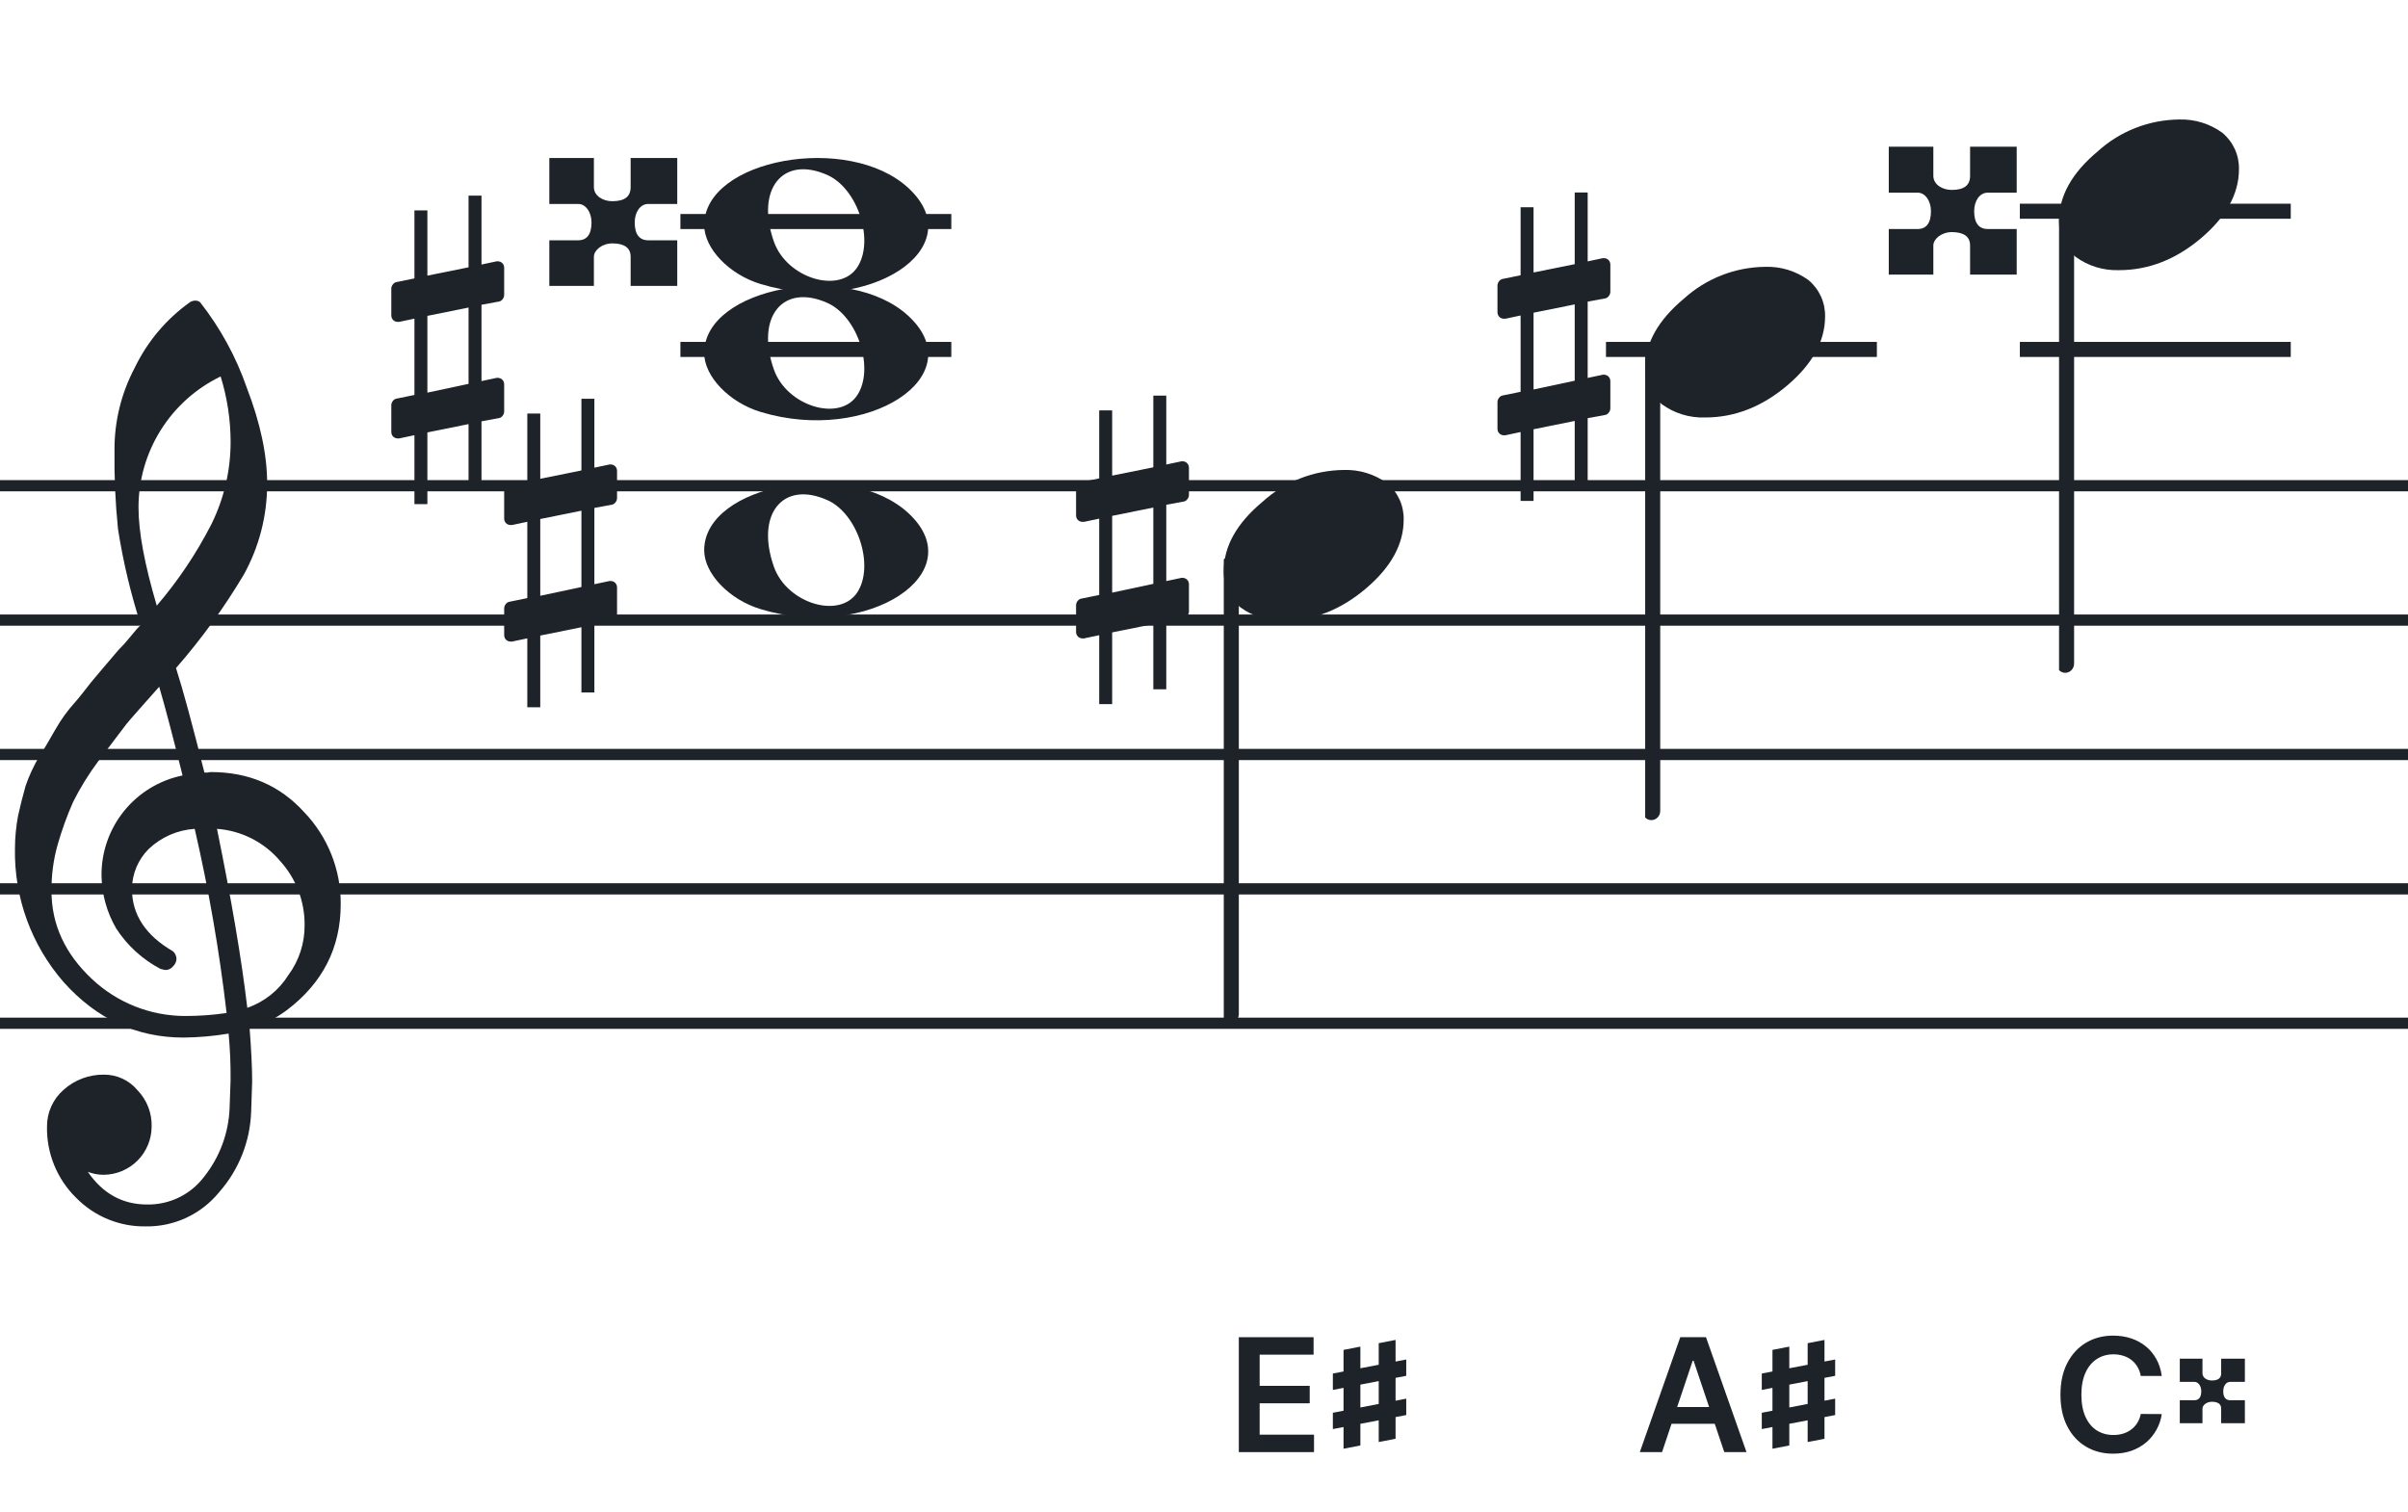
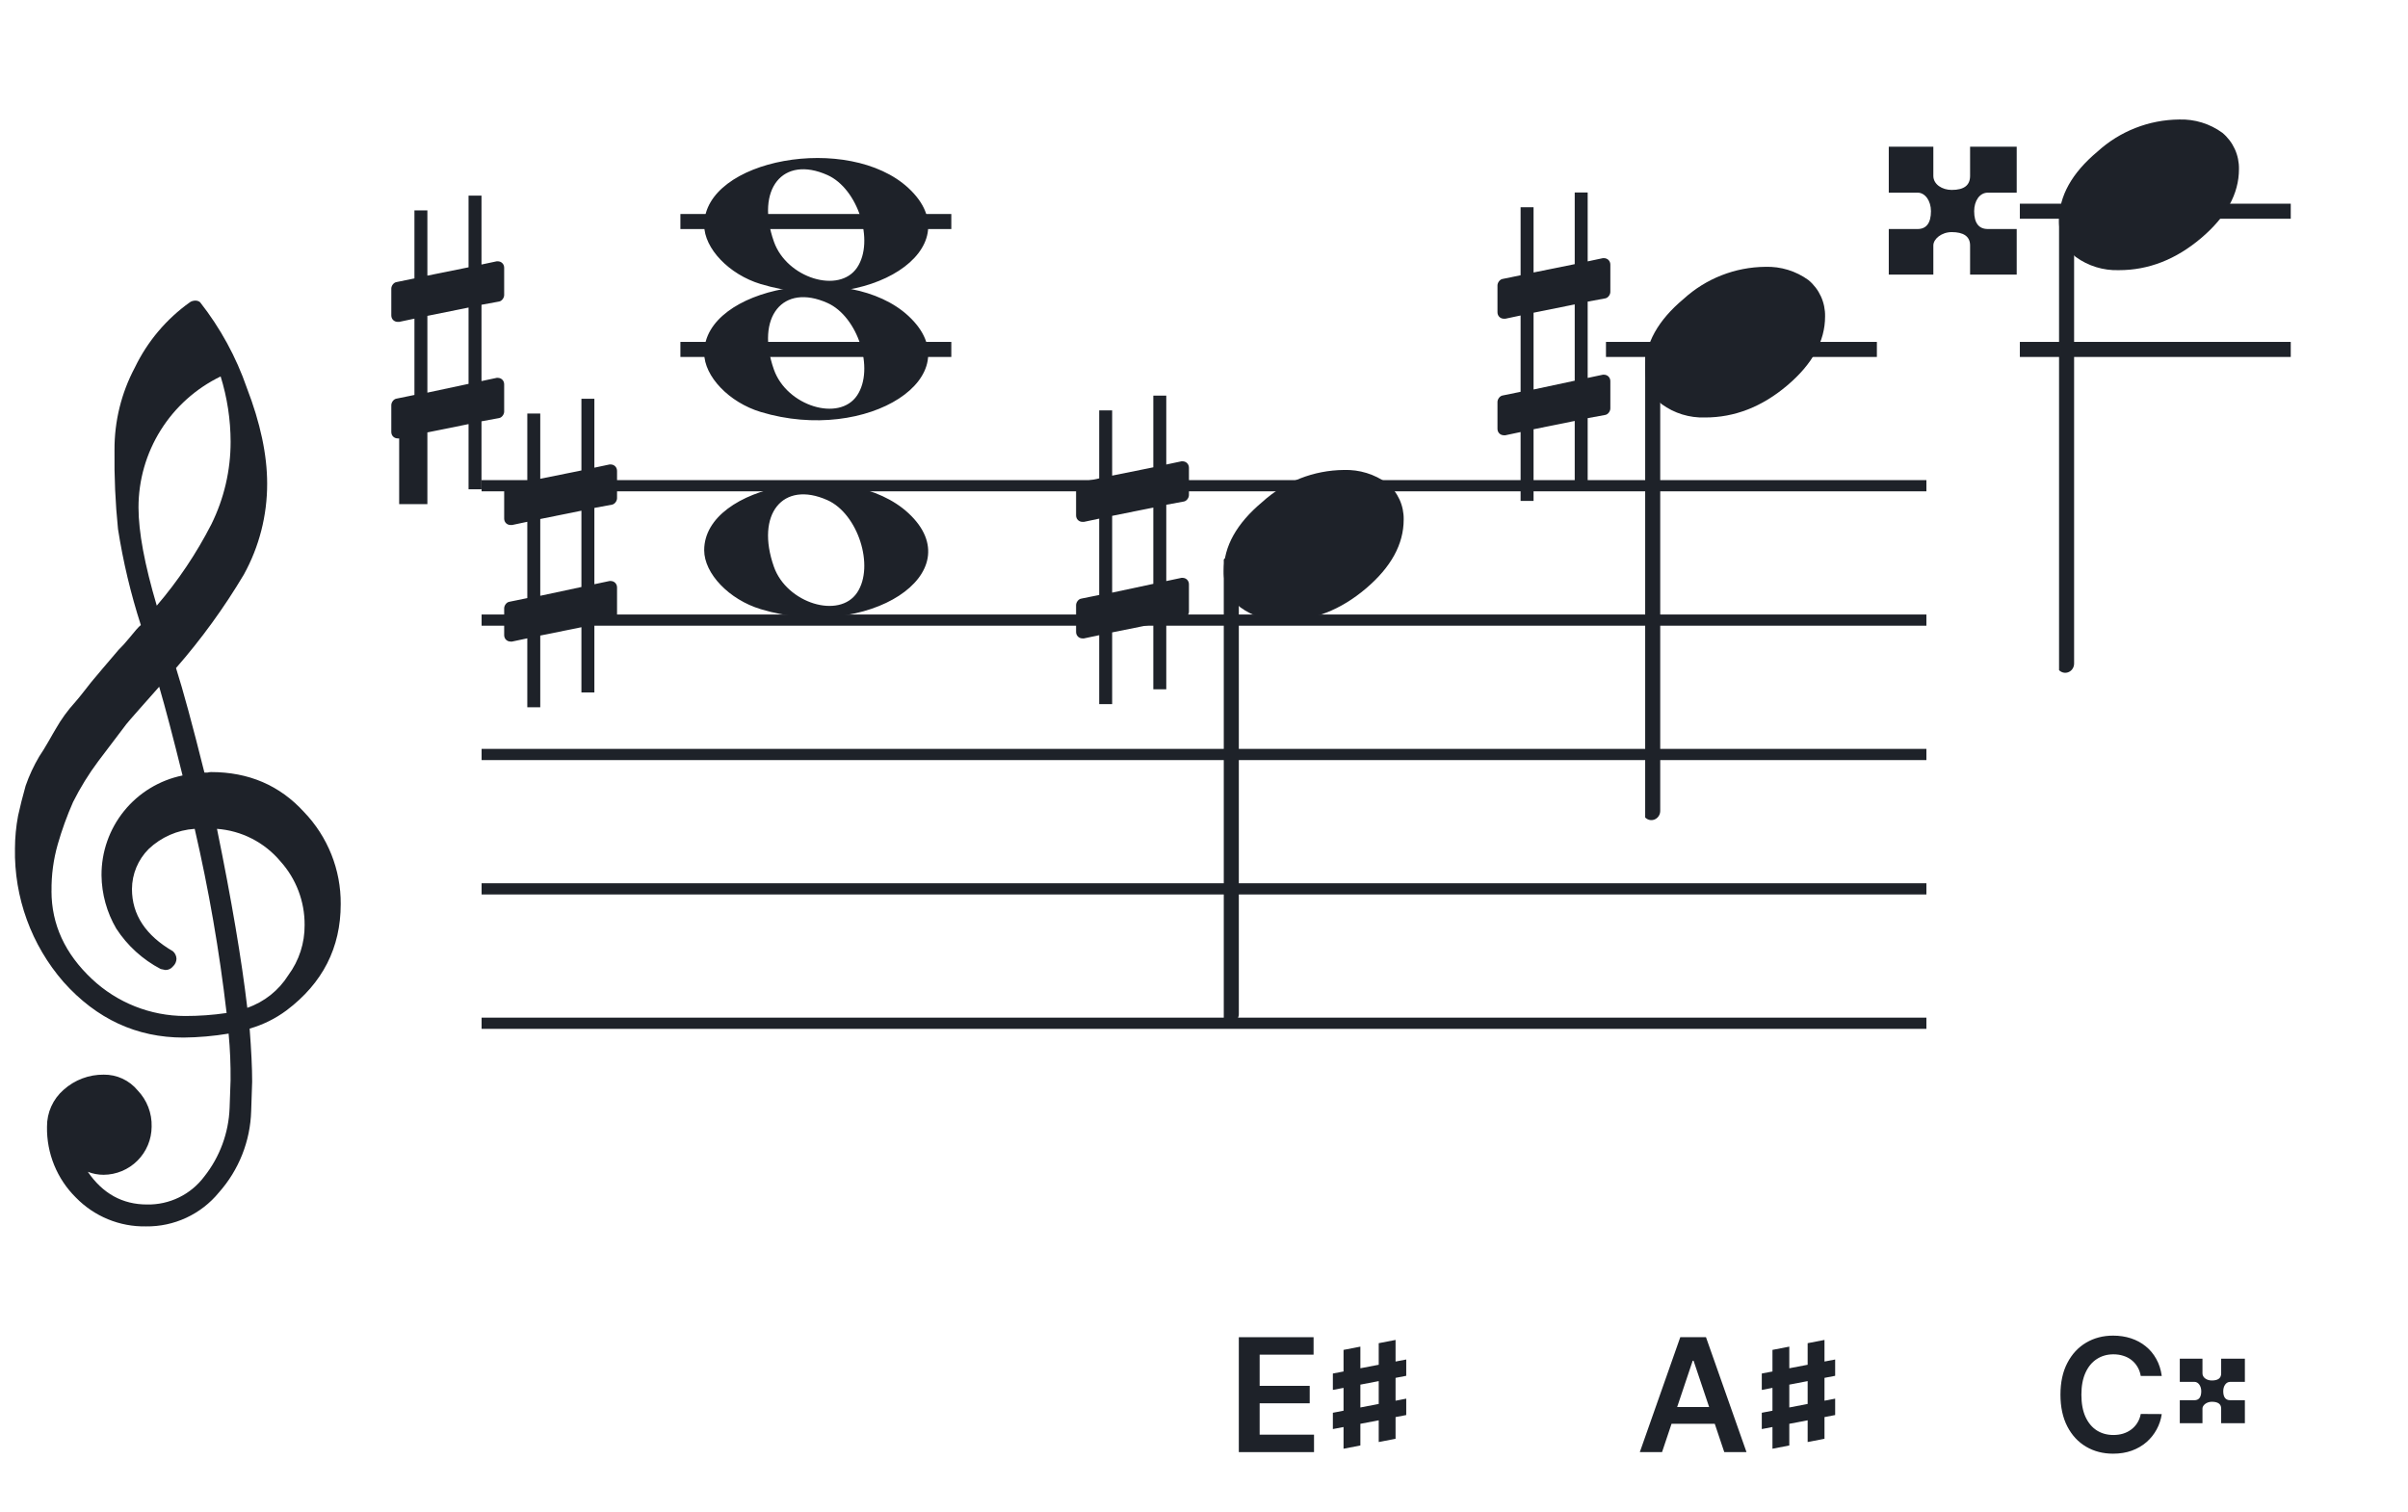
<svg xmlns="http://www.w3.org/2000/svg" width="320" height="201" viewBox="0 0 320 201" fill="none">
  <path fill-rule="evenodd" clip-rule="evenodd" d="M192 63.813H128V65.302H192V63.813ZM192 81.674H128V83.162H192V81.674ZM128 99.534H192V101.023H128V99.534ZM192 117.395H128V118.883H192V117.395ZM128 135.255H192V136.744H128V135.255Z" fill="#1E2229" />
  <path fill-rule="evenodd" clip-rule="evenodd" d="M256 63.813H192V65.302H256V63.813ZM256 81.674H192V83.162H256V81.674ZM192 99.534H256V101.023H192V99.534ZM256 117.395H192V118.883H256V117.395ZM192 135.255H256V136.744H192V135.255Z" fill="#1E2229" />
-   <path fill-rule="evenodd" clip-rule="evenodd" d="M320 63.813H256V65.302H320V63.813ZM320 81.674H256V83.162H320V81.674ZM256 99.534H320V101.023H256V99.534ZM320 117.395H256V118.883H320V117.395ZM256 135.255H320V136.744H256V135.255Z" fill="#1E2229" />
  <path fill-rule="evenodd" clip-rule="evenodd" d="M128 63.813H64V65.302H128V63.813ZM128 81.674H64V83.162H128V81.674ZM64 99.534H128V101.023H64V99.534ZM128 117.395H64V118.883H128V117.395ZM64 135.255H128V136.744H64V135.255Z" fill="#1E2229" />
-   <path fill-rule="evenodd" clip-rule="evenodd" d="M64 63.813H0V65.302H64V63.813ZM64 81.674H0V83.162H64V81.674ZM0 99.534H64V101.023H0V99.534ZM64 117.395H0V118.883H64V117.395ZM0 135.255H64V136.744H0V135.255Z" fill="#1E2229" />
  <path d="M249.419 45.443H213.419V47.443H249.419V45.443Z" fill="#1E2229" />
  <path d="M304.419 45.443H268.419V47.443H304.419V45.443Z" fill="#1E2229" />
  <path d="M304.419 27.073H268.419V29.073H304.419V27.073Z" fill="#1E2229" />
  <path d="M126.42 45.443H90.42V47.443H126.42V45.443Z" fill="#1E2229" />
  <path d="M126.42 28.443H90.42V30.443H126.42V28.443Z" fill="#1E2229" />
  <path d="M81.322 67.076C81.691 67.015 81.999 66.585 81.999 66.216V62.589C81.999 62.097 81.63 61.729 81.138 61.729H81.015L78.987 62.159V53H77.265V62.528L71.795 63.634V54.967H70.073V64.003L67.676 64.495C67.307 64.556 67 64.987 67 65.355V65.478V69.043V68.921C67 69.412 67.369 69.781 67.861 69.781H68.045L70.073 69.351V79.493L67.676 79.985C67.307 80.046 67 80.477 67 80.846V84.411C67 84.903 67.369 85.271 67.861 85.271H68.045L70.073 84.841V94H71.795V84.472L77.265 83.366V92.033H78.987V82.997L81.322 82.567C81.691 82.505 81.999 82.075 81.999 81.706V78.079C81.999 77.588 81.63 77.219 81.138 77.219H81.015L78.987 77.649V67.507L81.322 67.076ZM71.795 79.186V68.982L77.265 67.876V78.018L71.795 79.186Z" fill="#1E2229" />
-   <path d="M66.322 40.077C66.691 40.015 66.999 39.585 66.999 39.216V35.589C66.999 35.097 66.63 34.729 66.138 34.729H66.015L63.986 35.159V26H62.265V35.528L56.795 36.634V27.967H55.074V37.003L52.676 37.495C52.307 37.556 52 37.986 52 38.355V38.478V42.044V41.92C52 42.412 52.369 42.781 52.861 42.781H53.045L55.074 42.351V52.493L52.676 52.985C52.307 53.047 52 53.477 52 53.846V57.411C52 57.903 52.369 58.271 52.861 58.271H53.045L55.074 57.841V67H56.795V57.472L62.265 56.366V65.033H63.986V55.997L66.322 55.567C66.691 55.505 66.999 55.075 66.999 54.706V51.08C66.999 50.588 66.63 50.219 66.138 50.219H66.015L63.986 50.649V40.507L66.322 40.077ZM56.795 52.186V41.982L62.265 40.876V51.018L56.795 52.186Z" fill="#1E2229" />
+   <path d="M66.322 40.077C66.691 40.015 66.999 39.585 66.999 39.216V35.589C66.999 35.097 66.63 34.729 66.138 34.729H66.015L63.986 35.159V26H62.265V35.528L56.795 36.634V27.967H55.074V37.003L52.676 37.495C52.307 37.556 52 37.986 52 38.355V38.478V42.044V41.92C52 42.412 52.369 42.781 52.861 42.781H53.045L55.074 42.351V52.493L52.676 52.985C52.307 53.047 52 53.477 52 53.846V57.411C52 57.903 52.369 58.271 52.861 58.271H53.045V67H56.795V57.472L62.265 56.366V65.033H63.986V55.997L66.322 55.567C66.691 55.505 66.999 55.075 66.999 54.706V51.08C66.999 50.588 66.63 50.219 66.138 50.219H66.015L63.986 50.649V40.507L66.322 40.077ZM56.795 52.186V41.982L62.265 40.876V51.018L56.795 52.186Z" fill="#1E2229" />
  <g clip-path="url(#clip0_1412_41883)">
    <path d="M27.165 102.683H27.568C27.72 102.641 27.877 102.618 28.034 102.614C33.054 102.614 37.175 104.383 40.399 107.922C43.563 111.21 45.315 115.606 45.278 120.169C45.278 125.962 42.88 130.668 38.084 134.284C36.607 135.384 34.944 136.206 33.174 136.712C33.397 139.608 33.509 141.959 33.509 143.763C33.509 144.123 33.465 145.425 33.379 147.668C33.264 151.674 31.741 155.512 29.077 158.506C27.904 159.934 26.424 161.079 24.748 161.857C23.071 162.635 21.241 163.026 19.393 163C17.661 163.031 15.941 162.707 14.34 162.047C12.738 161.387 11.289 160.406 10.082 159.164C8.839 157.936 7.859 156.469 7.199 154.852C6.54 153.234 6.216 151.5 6.246 149.753C6.237 148.822 6.43 147.9 6.813 147.051C7.195 146.202 7.758 145.447 8.462 144.837C9.923 143.528 11.82 142.813 13.782 142.832C14.641 142.82 15.492 143.001 16.272 143.362C17.052 143.723 17.741 144.255 18.288 144.918C18.905 145.559 19.388 146.317 19.707 147.148C20.027 147.978 20.178 148.864 20.151 149.753C20.141 151.444 19.465 153.063 18.269 154.259C17.073 155.455 15.454 156.131 13.763 156.141C13.047 156.142 12.337 156.008 11.671 155.744C13.653 158.64 16.277 160.089 19.542 160.089C21.015 160.117 22.474 159.794 23.797 159.146C25.121 158.499 26.271 157.545 27.152 156.364C29.208 153.768 30.384 150.585 30.511 147.277C30.598 145.125 30.641 143.894 30.641 143.583C30.662 141.511 30.575 139.439 30.38 137.376C28.4 137.706 26.398 137.882 24.39 137.903C18.158 137.903 12.842 135.441 8.443 130.517C4.164 125.602 1.863 119.273 1.988 112.757C1.994 111.299 2.133 109.845 2.404 108.412C2.668 107.199 3.001 105.877 3.403 104.445C3.874 103.086 4.482 101.778 5.215 100.541C5.582 100.007 5.985 99.337 6.457 98.523C6.929 97.71 7.214 97.183 7.388 96.91C8.127 95.607 9.01 94.391 10.02 93.284C10.374 92.875 10.74 92.428 11.125 91.931C11.51 91.435 11.826 91.037 12.1 90.69C12.373 90.342 12.578 90.131 12.72 89.951C12.863 89.771 13.862 88.585 15.749 86.382C16.213 85.927 16.65 85.446 17.059 84.942C17.481 84.42 17.829 84.017 18.096 83.7C18.363 83.384 18.568 83.197 18.717 83.079C17.372 78.909 16.357 74.64 15.681 70.311C15.326 66.824 15.171 63.319 15.216 59.814C15.196 55.995 16.123 52.23 17.916 48.858C19.585 45.39 22.105 42.4 25.241 40.168C25.44 40.036 25.672 39.963 25.911 39.956C26.155 39.936 26.398 40.011 26.588 40.168C29.277 43.588 31.378 47.434 32.801 51.546C34.601 56.214 35.502 60.453 35.502 64.265C35.515 68.5 34.447 72.669 32.398 76.376C29.776 80.777 26.762 84.932 23.391 88.79C24.326 91.724 25.584 96.355 27.165 102.683ZM32.863 133.949C35.124 133.166 37.05 131.632 38.32 129.604C39.746 127.674 40.505 125.331 40.48 122.931C40.499 119.805 39.348 116.784 37.252 114.464C36.207 113.222 34.924 112.201 33.478 111.462C32.033 110.723 30.454 110.281 28.835 110.162C30.767 119.61 32.11 127.539 32.863 133.949ZM6.842 118.431C6.842 122.863 8.636 126.761 12.224 130.126C15.573 133.273 19.993 135.028 24.589 135.036C26.438 135.039 28.284 134.907 30.113 134.638C29.158 126.407 27.742 118.236 25.874 110.162C23.582 110.312 21.416 111.261 19.753 112.844C18.343 114.254 17.547 116.164 17.537 118.158C17.537 121.568 19.352 124.326 22.981 126.432C23.125 126.558 23.241 126.713 23.322 126.886C23.403 127.059 23.448 127.247 23.453 127.438C23.447 127.629 23.401 127.818 23.32 127.992C23.239 128.166 23.124 128.321 22.981 128.45C22.862 128.601 22.709 128.722 22.534 128.804C22.36 128.886 22.168 128.926 21.976 128.921C21.767 128.889 21.559 128.845 21.355 128.791C18.955 127.535 16.919 125.682 15.445 123.409C14.193 121.263 13.519 118.829 13.49 116.345C13.47 113.227 14.533 110.199 16.497 107.777C18.461 105.356 21.205 103.691 24.26 103.067C23.018 98.043 21.984 94.112 21.156 91.273C20.442 92.086 19.573 93.061 18.561 94.203C17.55 95.345 16.96 96.028 16.786 96.252C15.172 98.362 13.931 100.001 13.062 101.168C11.783 102.879 10.659 104.701 9.703 106.612C8.904 108.426 8.228 110.293 7.68 112.198C7.101 114.22 6.821 116.316 6.848 118.418L6.842 118.431ZM29.313 50.037C26.04 51.622 23.28 54.097 21.351 57.18C19.422 60.262 18.401 63.825 18.406 67.462C18.406 70.685 19.215 75.031 20.833 80.497C23.667 77.187 26.103 73.556 28.09 69.678C29.775 66.267 30.65 62.513 30.647 58.709C30.639 55.764 30.191 52.838 29.319 50.025L29.313 50.037Z" fill="#1E2229" />
  </g>
  <path d="M101.096 37.756C96.895 36.484 93.581 33.028 93.581 29.919C93.581 21.119 112.792 17.637 120.726 24.998C129.305 32.959 115.304 42.059 101.096 37.756H101.096ZM113.91 35.546C116.247 32.036 114.013 25.083 109.964 23.268C104.019 20.603 100.375 25.145 102.851 32.133C104.564 36.967 111.532 39.117 113.91 35.546Z" fill="#1E2229" />
  <path d="M101.095 80.965C96.894 79.693 93.58 76.237 93.58 73.128C93.58 64.328 112.791 60.846 120.725 68.207C129.304 76.168 115.303 85.268 101.095 80.965H101.095ZM113.909 78.755C116.246 75.245 114.012 68.292 109.963 66.477C104.018 63.812 100.374 68.354 102.85 75.342C104.563 80.175 111.531 82.326 113.909 78.755Z" fill="#1E2229" />
  <path d="M101.095 54.756C96.894 53.484 93.58 50.028 93.58 46.919C93.58 38.119 112.791 34.637 120.725 41.998C129.304 49.959 115.303 59.058 101.095 54.756H101.095ZM113.909 52.545C116.246 49.036 114.012 42.083 109.963 40.268C104.018 37.603 100.374 42.145 102.85 49.133C104.563 53.966 111.531 56.116 113.909 52.545Z" fill="#1E2229" />
  <g clip-path="url(#clip1_1412_41883)">
    <path fill-rule="evenodd" clip-rule="evenodd" d="M274.855 27.496C275.085 27.587 275.284 27.752 275.422 27.968C275.561 28.184 275.632 28.441 275.628 28.702V88.15C275.635 88.378 275.581 88.603 275.473 88.8C275.366 88.998 275.208 89.159 275.019 89.266C274.837 89.371 274.633 89.424 274.426 89.42C274.219 89.415 274.017 89.354 273.84 89.242C273.662 89.129 273.515 88.969 273.412 88.778C273.31 88.586 273.257 88.37 273.257 88.15V28.668C273.26 28.465 273.309 28.267 273.398 28.089C273.488 27.911 273.616 27.758 273.773 27.644C273.929 27.529 274.109 27.456 274.297 27.43C274.485 27.404 274.677 27.427 274.855 27.496Z" fill="#1E2229" />
    <path d="M289.591 15.883C291.649 15.817 293.671 16.439 295.335 17.651C296.04 18.24 296.604 18.979 296.985 19.815C297.366 20.65 297.554 21.561 297.536 22.479C297.536 25.75 295.859 28.806 292.506 31.649C289.152 34.492 285.508 35.911 281.573 35.907C279.515 35.974 277.493 35.351 275.829 34.138C275.124 33.55 274.559 32.811 274.179 31.975C273.798 31.139 273.609 30.229 273.628 29.311C273.628 26.049 275.333 22.992 278.744 20.14C281.712 17.435 285.574 15.919 289.591 15.883Z" fill="#1E2229" />
  </g>
  <path d="M287.276 182.88H284.487C284.407 182.423 284.261 182.018 284.047 181.665C283.833 181.307 283.567 181.004 283.249 180.755C282.931 180.506 282.568 180.32 282.16 180.196C281.758 180.066 281.322 180.002 280.855 180.002C280.025 180.002 279.289 180.211 278.648 180.628C278.006 181.041 277.504 181.647 277.141 182.448C276.778 183.243 276.597 184.215 276.597 185.364C276.597 186.532 276.778 187.516 277.141 188.317C277.509 189.112 278.011 189.714 278.648 190.121C279.289 190.524 280.022 190.725 280.848 190.725C281.305 190.725 281.733 190.666 282.13 190.547C282.533 190.422 282.894 190.241 283.212 190.002C283.535 189.763 283.806 189.47 284.025 189.122C284.248 188.774 284.402 188.376 284.487 187.929L287.276 187.944C287.172 188.67 286.945 189.351 286.597 189.987C286.254 190.624 285.804 191.185 285.248 191.673C284.691 192.155 284.039 192.533 283.294 192.806C282.548 193.075 281.72 193.209 280.81 193.209C279.468 193.209 278.27 192.898 277.216 192.277C276.162 191.655 275.332 190.758 274.725 189.585C274.119 188.411 273.815 187.004 273.815 185.364C273.815 183.718 274.121 182.311 274.733 181.143C275.344 179.969 276.177 179.072 277.231 178.451C278.285 177.829 279.478 177.518 280.81 177.518C281.661 177.518 282.451 177.638 283.182 177.876C283.913 178.115 284.564 178.466 285.136 178.928C285.707 179.385 286.177 179.947 286.545 180.613C286.918 181.275 287.162 182.03 287.276 182.88Z" fill="#1E2229" />
  <path d="M296.367 183.664H298.322V180.582H295.171V182.537C295.171 183.158 294.78 183.48 293.929 183.48C293.285 183.48 292.687 183.112 292.687 182.537V180.582H289.674V183.664H291.629C292.135 183.664 292.526 184.216 292.526 184.906C292.526 185.711 292.204 186.102 291.629 186.102H289.674V189.161H292.687V187.206C292.687 186.769 293.239 186.309 293.929 186.309C294.711 186.309 295.171 186.585 295.171 187.206V189.161H298.322V186.102H296.367C295.769 186.102 295.447 185.711 295.447 184.906C295.447 184.216 295.815 183.664 296.367 183.664Z" fill="#1E2229" />
  <g clip-path="url(#clip2_1412_41883)">
    <path fill-rule="evenodd" clip-rule="evenodd" d="M219.855 47.077C220.085 47.168 220.284 47.333 220.422 47.549C220.561 47.765 220.632 48.022 220.628 48.283V107.731C220.635 107.959 220.581 108.184 220.473 108.381C220.366 108.579 220.208 108.74 220.019 108.847C219.837 108.952 219.633 109.005 219.426 109.001C219.219 108.997 219.017 108.935 218.84 108.823C218.662 108.71 218.515 108.55 218.412 108.359C218.31 108.167 218.257 107.951 218.257 107.731V48.249C218.26 48.047 218.309 47.848 218.398 47.67C218.488 47.492 218.616 47.339 218.773 47.225C218.929 47.11 219.109 47.037 219.297 47.011C219.485 46.986 219.677 47.008 219.855 47.077Z" fill="#1E2229" />
    <path d="M234.591 35.464C236.649 35.398 238.671 36.02 240.335 37.232C241.04 37.821 241.604 38.56 241.985 39.396C242.366 40.231 242.554 41.142 242.536 42.06C242.536 45.331 240.859 48.387 237.506 51.23C234.152 54.073 230.508 55.492 226.573 55.488C224.515 55.555 222.493 54.932 220.829 53.719C220.124 53.131 219.559 52.392 219.179 51.556C218.798 50.721 218.609 49.81 218.628 48.892C218.628 45.63 220.333 42.573 223.744 39.721C226.712 37.016 230.574 35.5 234.591 35.464Z" fill="#1E2229" />
  </g>
  <g clip-path="url(#clip3_1412_41883)">
    <path fill-rule="evenodd" clip-rule="evenodd" d="M163.855 74.076C164.085 74.167 164.284 74.332 164.422 74.548C164.561 74.764 164.632 75.021 164.628 75.282V134.73C164.635 134.958 164.581 135.183 164.473 135.38C164.366 135.578 164.208 135.739 164.019 135.846C163.837 135.951 163.633 136.004 163.426 136C163.219 135.996 163.017 135.934 162.84 135.822C162.662 135.709 162.515 135.549 162.412 135.358C162.31 135.166 162.257 134.95 162.257 134.73V75.248C162.26 75.046 162.309 74.847 162.398 74.669C162.488 74.491 162.616 74.338 162.773 74.224C162.929 74.109 163.109 74.036 163.297 74.01C163.485 73.985 163.677 74.007 163.855 74.076Z" fill="#1E2229" />
    <path d="M178.591 62.463C180.649 62.397 182.671 63.019 184.335 64.231C185.04 64.82 185.604 65.559 185.985 66.395C186.366 67.23 186.554 68.141 186.536 69.059C186.536 72.33 184.859 75.386 181.506 78.229C178.152 81.072 174.508 82.491 170.573 82.487C168.515 82.554 166.493 81.931 164.829 80.718C164.124 80.13 163.559 79.391 163.179 78.555C162.798 77.719 162.609 76.809 162.628 75.891C162.628 72.629 164.333 69.572 167.744 66.72C170.712 64.015 174.574 62.499 178.591 62.463Z" fill="#1E2229" />
  </g>
  <path d="M157.322 66.657C157.691 66.596 157.999 66.166 157.999 65.797V62.17C157.999 61.678 157.63 61.31 157.138 61.31H157.015L154.987 61.74V52.581H153.265V62.109L147.795 63.215V54.548H146.073V63.584L143.676 64.076C143.307 64.137 143 64.568 143 64.936V65.059V68.624V68.502C143 68.993 143.369 69.362 143.861 69.362H144.045L146.073 68.932V79.074L143.676 79.566C143.307 79.627 143 80.058 143 80.427V83.992C143 84.484 143.369 84.852 143.861 84.852H144.045L146.073 84.422V93.581H147.795V84.053L153.265 82.947V91.614H154.987V82.578L157.322 82.148C157.691 82.086 157.999 81.656 157.999 81.287V77.66C157.999 77.169 157.63 76.8 157.138 76.8H157.015L154.987 77.23V67.088L157.322 66.657ZM147.795 78.767V68.563L153.265 67.457V77.599L147.795 78.767Z" fill="#1E2229" />
  <path d="M213.322 39.657C213.691 39.596 213.999 39.166 213.999 38.797V35.17C213.999 34.678 213.63 34.31 213.138 34.31H213.015L210.987 34.74V25.581H209.265V35.109L203.795 36.215V27.548H202.073V36.584L199.676 37.076C199.307 37.137 199 37.568 199 37.936V38.059V41.624V41.502C199 41.993 199.369 42.362 199.861 42.362H200.045L202.073 41.932V52.074L199.676 52.566C199.307 52.627 199 53.058 199 53.427V56.992C199 57.484 199.369 57.852 199.861 57.852H200.045L202.073 57.422V66.581H203.795V57.053L209.265 55.947V64.614H210.987V55.578L213.322 55.148C213.691 55.086 213.999 54.656 213.999 54.287V50.66C213.999 50.169 213.63 49.8 213.138 49.8H213.015L210.987 50.23V40.088L213.322 39.657ZM203.795 51.767V41.563L209.265 40.457V50.599L203.795 51.767Z" fill="#1E2229" />
  <path d="M164.628 193V177.727H174.562V180.047H167.395V184.193H174.047V186.512H167.395V190.681H174.621V193H164.628Z" fill="#1E2229" />
  <path d="M177.125 184.734L186.875 182.859V180.691L177.125 182.555V184.734ZM177.125 189.938L186.875 188.074V185.895L177.125 187.77V189.938ZM178.543 192.551L180.781 192.117V178.98L178.543 179.414V192.551ZM183.219 191.66L185.457 191.227V178.09L183.219 178.523V191.66Z" fill="#1E2229" />
  <path d="M220.87 193H217.916L223.293 177.727H226.709L232.093 193H229.14L225.061 180.859H224.941L220.87 193ZM220.966 187.012H229.02V189.234H220.966V187.012Z" fill="#1E2229" />
  <path d="M234.125 184.734L243.875 182.859V180.691L234.125 182.555V184.734ZM234.125 189.938L243.875 188.074V185.895L234.125 187.77V189.938ZM235.543 192.551L237.781 192.117V178.98L235.543 179.414V192.551ZM240.219 191.66L242.457 191.227V178.09L240.219 178.523V191.66Z" fill="#1E2229" />
-   <path d="M86.157 27.107H90V21H83.806V24.874C83.806 26.105 83.037 26.743 81.364 26.743C80.098 26.743 78.923 26.013 78.923 24.874V21H73V27.107H76.843C77.838 27.107 78.606 28.201 78.606 29.568C78.606 31.163 77.973 31.938 76.843 31.938H73V38H78.923V34.126C78.923 33.26 80.008 32.349 81.364 32.349C82.902 32.349 83.806 32.895 83.806 34.126V38H90V31.938H86.157C84.981 31.938 84.348 31.163 84.348 29.568C84.348 28.201 85.072 27.107 86.157 27.107Z" fill="#1E2229" />
  <path d="M264.157 25.607H268V19.5H261.806V23.374C261.806 24.605 261.037 25.243 259.364 25.243C258.098 25.243 256.923 24.513 256.923 23.374V19.5H251V25.607H254.843C255.838 25.607 256.606 26.701 256.606 28.068C256.606 29.663 255.973 30.438 254.843 30.438H251V36.5H256.923V32.626C256.923 31.76 258.008 30.849 259.364 30.849C260.902 30.849 261.806 31.395 261.806 32.626V36.5H268V30.438H264.157C262.981 30.438 262.348 29.663 262.348 28.068C262.348 26.701 263.072 25.607 264.157 25.607Z" fill="#1E2229" />
  <defs>
    <clipPath id="clip0_1412_41883">
      <rect width="43.247" height="123" fill="white" transform="translate(2 40)" />
    </clipPath>
    <clipPath id="clip1_1412_41883">
      <rect width="24" height="75.46" fill="white" transform="translate(273.628 15.42)" />
    </clipPath>
    <clipPath id="clip2_1412_41883">
      <rect width="24" height="75.46" fill="white" transform="translate(218.628 35.001)" />
    </clipPath>
    <clipPath id="clip3_1412_41883">
      <rect width="24" height="125.46" fill="white" transform="translate(162.628 12)" />
    </clipPath>
  </defs>
</svg>